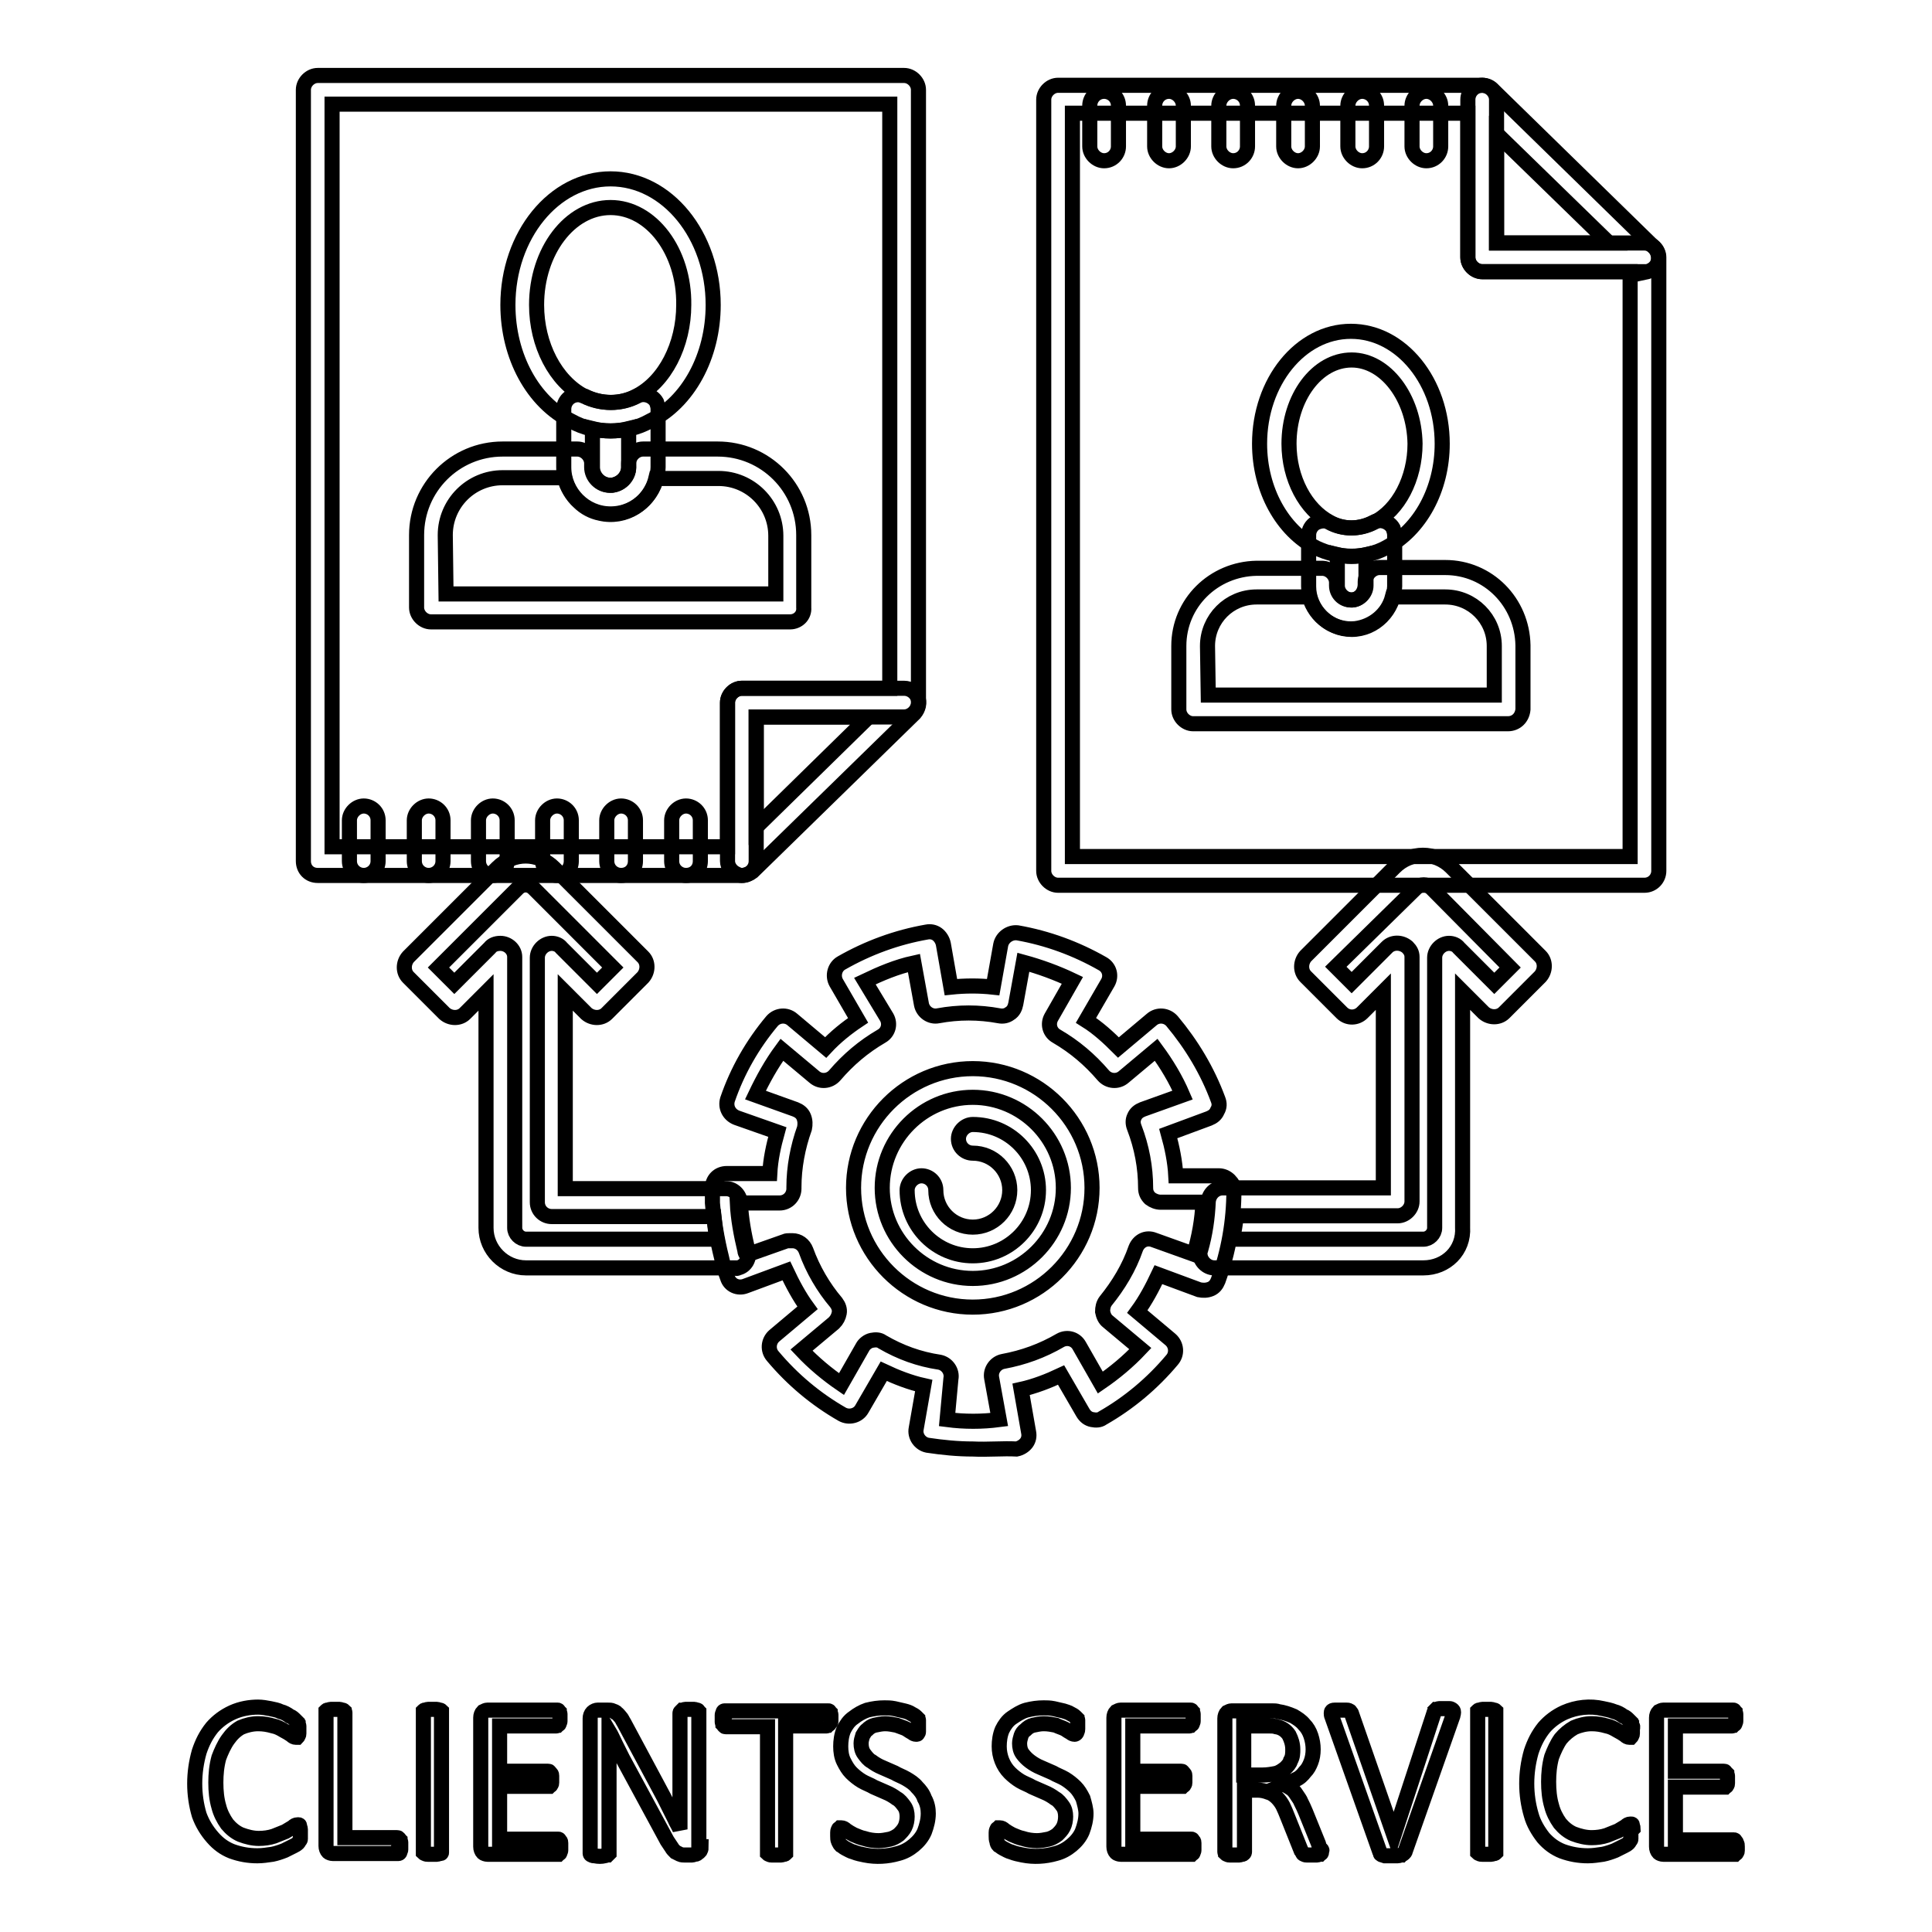
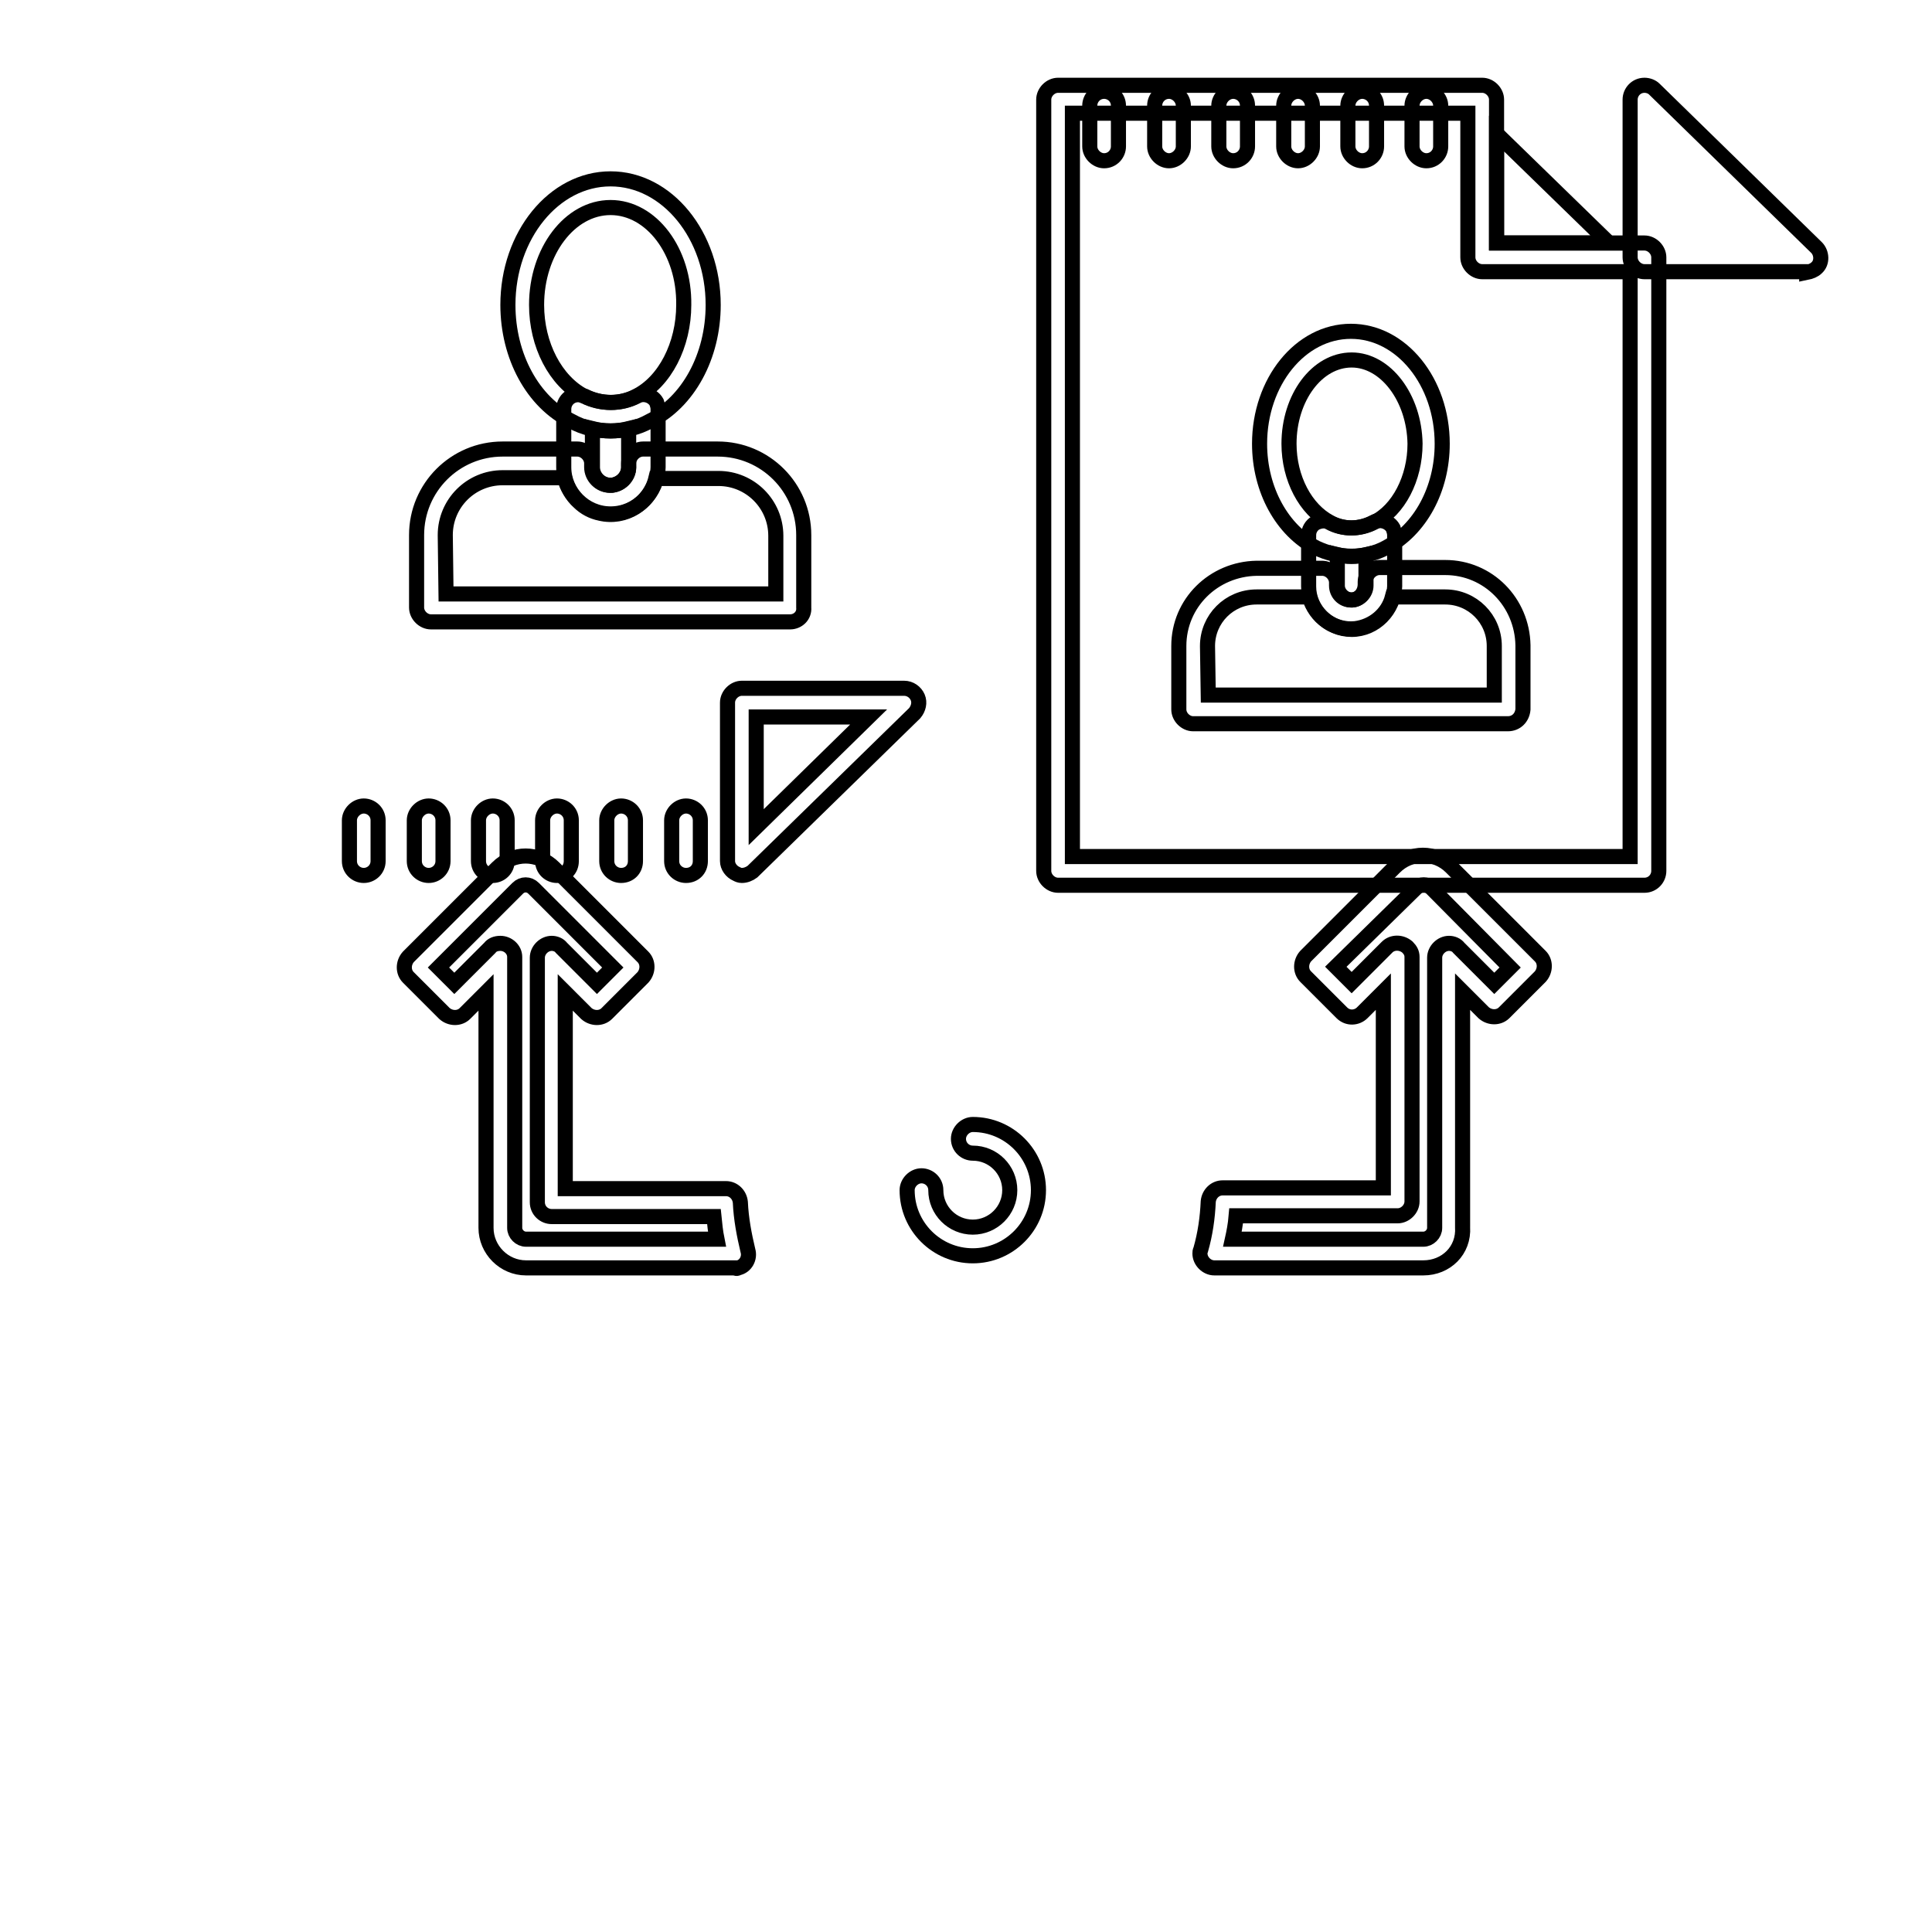
<svg xmlns="http://www.w3.org/2000/svg" version="1.1" x="0px" y="0px" viewBox="0 0 256 256" enable-background="new 0 0 256 256" xml:space="preserve">
  <g>
-     <path stroke-width="2" fill-opacity="0" stroke="#000000" d="M98.3,116H42.1c-1.1,0-1.9-0.8-1.9-1.9V11.9c0-1,0.9-1.9,1.9-1.9h77.7c1,0,1.9,0.9,1.9,1.9l0,0v81.2 c0,1-0.9,1.9-1.9,1.9l0,0h-19.6v19.1C100.2,115.2,99.3,116,98.3,116z M44,112.2h52.4V93.1c0-1,0.9-1.9,1.9-1.9l0,0h19.6V13.8H44 V112.2z" />
    <path stroke-width="2" fill-opacity="0" stroke="#000000" d="M98.3,116c-0.3,0-0.5-0.1-0.7-0.2c-0.7-0.3-1.2-1-1.2-1.7v-21c0-1,0.9-1.9,1.9-1.9l0,0h21.5 c0.8,0,1.5,0.5,1.8,1.2c0.3,0.7,0.1,1.5-0.4,2.1l-21.5,21C99.3,115.8,98.8,116,98.3,116z M100.2,95v14.6L115.1,95H100.2z M48.2,116 c-1,0-1.9-0.8-1.9-1.9v-5.4c0-1,0.9-1.9,1.9-1.9c1,0,1.9,0.8,1.9,1.9v5.4C50.1,115.2,49.2,116,48.2,116L48.2,116z M56.8,116 c-1,0-1.9-0.8-1.9-1.9v-5.4c0-1,0.9-1.9,1.9-1.9c1,0,1.9,0.8,1.9,1.9v5.4C58.7,115.2,57.8,116,56.8,116L56.8,116z M65.3,116 c-1,0-1.9-0.8-1.9-1.9l0,0v-5.4c0-1,0.9-1.9,1.9-1.9c1,0,1.9,0.8,1.9,1.9v5.4C67.2,115.2,66.3,116,65.3,116L65.3,116z M73.8,116 c-1,0-1.9-0.8-1.9-1.9l0,0v-5.4c0-1,0.9-1.9,1.9-1.9c1,0,1.9,0.8,1.9,1.9v5.4C75.7,115.2,74.9,116,73.8,116L73.8,116z M82.3,116 c-1,0-1.9-0.8-1.9-1.9l0,0v-5.4c0-1,0.9-1.9,1.9-1.9c1,0,1.9,0.8,1.9,1.9v5.4C84.2,115.2,83.4,116,82.3,116L82.3,116z M90.9,116 c-1,0-1.9-0.8-1.9-1.9v-5.4c0-1,0.9-1.9,1.9-1.9c1,0,1.9,0.8,1.9,1.9v5.4C92.8,115.2,92,116,90.9,116L90.9,116z M217.9,117.3h-77.7 c-1,0-1.9-0.9-1.9-1.9l0,0V13.2c0-1,0.9-1.9,1.9-1.9l0,0h56.2c1,0,1.9,0.9,1.9,1.9l0,0v19h19.6c1,0,1.9,0.9,1.9,1.9l0,0v81.3 C219.8,116.4,219,117.3,217.9,117.3L217.9,117.3z M142.1,113.5H216V36h-19.6c-1,0-1.9-0.9-1.9-1.9l0,0V15h-52.4V113.5z" />
-     <path stroke-width="2" fill-opacity="0" stroke="#000000" d="M217.9,36h-21.5c-1,0-1.9-0.9-1.9-1.9l0,0V13.2c0-1,0.8-1.9,1.9-1.9c0.5,0,1,0.2,1.3,0.5l21.5,21 c0.7,0.7,0.8,2,0,2.7c-0.3,0.3-0.8,0.5-1.3,0.6V36z M198.3,32.2h14.9l-14.9-14.5V32.2z M146.3,21.3c-1,0-1.9-0.9-1.9-1.9l0,0V14 c0-1,0.8-1.9,1.9-1.9c1,0,1.9,0.8,1.9,1.9c0,0,0,0,0,0v5.4C148.2,20.4,147.4,21.3,146.3,21.3L146.3,21.3L146.3,21.3z M154.9,21.3 c-1,0-1.9-0.9-1.9-1.9l0,0V14c0-1,0.8-1.9,1.9-1.9c1,0,1.9,0.9,1.9,1.9v5.4C156.8,20.4,155.9,21.3,154.9,21.3L154.9,21.3 L154.9,21.3z M163.4,21.3c-1,0-1.9-0.9-1.9-1.9l0,0V14c0-1,0.9-1.9,1.9-1.9c1,0,1.9,0.8,1.9,1.9v5.4 C165.3,20.4,164.5,21.3,163.4,21.3L163.4,21.3L163.4,21.3z M172,21.3c-1,0-1.9-0.9-1.9-1.9l0,0V14c0-1,0.9-1.9,1.9-1.9 c1,0,1.9,0.9,1.9,1.9v5.4C173.9,20.4,173,21.3,172,21.3L172,21.3L172,21.3z M180.5,21.3c-1,0-1.9-0.9-1.9-1.9l0,0V14 c0-1,0.9-1.9,1.9-1.9c1,0,1.9,0.8,1.9,1.9v5.4C182.4,20.4,181.6,21.3,180.5,21.3L180.5,21.3L180.5,21.3z M189,21.3 c-1,0-1.9-0.9-1.9-1.9l0,0V14c0-1,0.9-1.9,1.9-1.9s1.9,0.9,1.9,1.9v5.4C190.9,20.4,190.1,21.3,189,21.3L189,21.3L189,21.3z  M80.9,57.1c-1.8,0-3.6-0.4-5.2-1.3c-5.1-2.5-8.4-8.6-8.4-15.4c0-9.2,6.1-16.7,13.6-16.7c7.5,0,13.6,7.5,13.6,16.7 c0,6.8-3.3,12.9-8.4,15.4C84.5,56.7,82.7,57.1,80.9,57.1L80.9,57.1z M80.9,27.5c-5.4,0-9.8,5.8-9.8,12.9c0,5.3,2.5,10.1,6.3,12.1 c2.2,1.1,4.8,1.1,6.9,0c3.8-1.9,6.3-6.8,6.3-12.1C90.7,33.3,86.3,27.5,80.9,27.5L80.9,27.5z M104.7,82.4H57.1c-1,0-1.9-0.9-1.9-1.9 v-9.6c0-6.3,5.1-11.4,11.4-11.4h9.9c1,0,1.9,0.9,1.9,1.9l0,0v0.5c0,1.3,1.1,2.4,2.4,2.4c0.1,0,0.2,0,0.3,0c1.3-0.2,2.3-1.3,2.2-2.6 v-0.3c0-1,0.9-1.9,1.9-1.9h9.9c6.3,0,11.4,5.1,11.4,11.4l0,0v9.6C106.6,81.6,105.7,82.4,104.7,82.4L104.7,82.4z M59.1,78.7h43.7 v-7.7c0-4.2-3.4-7.6-7.6-7.6h-8.3c-0.8,3.3-4.1,5.4-7.4,4.6c-1-0.2-2-0.7-2.8-1.5c-0.9-0.8-1.6-2-1.9-3.2h-8.2 c-4.2,0-7.6,3.4-7.6,7.6L59.1,78.7z" />
+     <path stroke-width="2" fill-opacity="0" stroke="#000000" d="M217.9,36c-1,0-1.9-0.9-1.9-1.9l0,0V13.2c0-1,0.8-1.9,1.9-1.9c0.5,0,1,0.2,1.3,0.5l21.5,21 c0.7,0.7,0.8,2,0,2.7c-0.3,0.3-0.8,0.5-1.3,0.6V36z M198.3,32.2h14.9l-14.9-14.5V32.2z M146.3,21.3c-1,0-1.9-0.9-1.9-1.9l0,0V14 c0-1,0.8-1.9,1.9-1.9c1,0,1.9,0.8,1.9,1.9c0,0,0,0,0,0v5.4C148.2,20.4,147.4,21.3,146.3,21.3L146.3,21.3L146.3,21.3z M154.9,21.3 c-1,0-1.9-0.9-1.9-1.9l0,0V14c0-1,0.8-1.9,1.9-1.9c1,0,1.9,0.9,1.9,1.9v5.4C156.8,20.4,155.9,21.3,154.9,21.3L154.9,21.3 L154.9,21.3z M163.4,21.3c-1,0-1.9-0.9-1.9-1.9l0,0V14c0-1,0.9-1.9,1.9-1.9c1,0,1.9,0.8,1.9,1.9v5.4 C165.3,20.4,164.5,21.3,163.4,21.3L163.4,21.3L163.4,21.3z M172,21.3c-1,0-1.9-0.9-1.9-1.9l0,0V14c0-1,0.9-1.9,1.9-1.9 c1,0,1.9,0.9,1.9,1.9v5.4C173.9,20.4,173,21.3,172,21.3L172,21.3L172,21.3z M180.5,21.3c-1,0-1.9-0.9-1.9-1.9l0,0V14 c0-1,0.9-1.9,1.9-1.9c1,0,1.9,0.8,1.9,1.9v5.4C182.4,20.4,181.6,21.3,180.5,21.3L180.5,21.3L180.5,21.3z M189,21.3 c-1,0-1.9-0.9-1.9-1.9l0,0V14c0-1,0.9-1.9,1.9-1.9s1.9,0.9,1.9,1.9v5.4C190.9,20.4,190.1,21.3,189,21.3L189,21.3L189,21.3z  M80.9,57.1c-1.8,0-3.6-0.4-5.2-1.3c-5.1-2.5-8.4-8.6-8.4-15.4c0-9.2,6.1-16.7,13.6-16.7c7.5,0,13.6,7.5,13.6,16.7 c0,6.8-3.3,12.9-8.4,15.4C84.5,56.7,82.7,57.1,80.9,57.1L80.9,57.1z M80.9,27.5c-5.4,0-9.8,5.8-9.8,12.9c0,5.3,2.5,10.1,6.3,12.1 c2.2,1.1,4.8,1.1,6.9,0c3.8-1.9,6.3-6.8,6.3-12.1C90.7,33.3,86.3,27.5,80.9,27.5L80.9,27.5z M104.7,82.4H57.1c-1,0-1.9-0.9-1.9-1.9 v-9.6c0-6.3,5.1-11.4,11.4-11.4h9.9c1,0,1.9,0.9,1.9,1.9l0,0v0.5c0,1.3,1.1,2.4,2.4,2.4c0.1,0,0.2,0,0.3,0c1.3-0.2,2.3-1.3,2.2-2.6 v-0.3c0-1,0.9-1.9,1.9-1.9h9.9c6.3,0,11.4,5.1,11.4,11.4l0,0v9.6C106.6,81.6,105.7,82.4,104.7,82.4L104.7,82.4z M59.1,78.7h43.7 v-7.7c0-4.2-3.4-7.6-7.6-7.6h-8.3c-0.8,3.3-4.1,5.4-7.4,4.6c-1-0.2-2-0.7-2.8-1.5c-0.9-0.8-1.6-2-1.9-3.2h-8.2 c-4.2,0-7.6,3.4-7.6,7.6L59.1,78.7z" />
    <path stroke-width="2" fill-opacity="0" stroke="#000000" d="M80.9,68.1c-3.4,0-6.2-2.8-6.2-6.2l0,0v-7.7c0-1,0.8-1.9,1.9-1.9c0.3,0,0.6,0.1,0.9,0.2 c2.2,1.1,4.8,1.1,6.9,0c0.9-0.5,2.1-0.1,2.6,0.8c0.1,0.3,0.2,0.6,0.2,0.9v7.7C87.1,65.3,84.4,68.1,80.9,68.1 C80.9,68.1,80.9,68.1,80.9,68.1z M78.5,56.8v5.1c0,1.3,1.1,2.4,2.4,2.4c1.3,0,2.4-1.1,2.4-2.4v-5.1C81.7,57.2,80.1,57.2,78.5,56.8z  M179.1,73.7c-1.6,0-3.2-0.4-4.7-1.1c-4.5-2.3-7.5-7.7-7.5-13.8c0-8.2,5.4-14.9,12.1-14.9c6.7,0,12.1,6.7,12.1,14.9 c0,6-2.9,11.4-7.5,13.8C182.3,73.3,180.7,73.7,179.1,73.7z M179.1,47.7c-4.6,0-8.3,5-8.3,11.1c0,4.6,2.2,8.7,5.4,10.4 c1.8,1,4,1,5.9,0c3.2-1.6,5.4-5.8,5.4-10.4C187.4,52.7,183.6,47.7,179.1,47.7z M199.8,95.9h-41.7c-1,0-1.9-0.9-1.9-1.9l0,0v-8.4 c0-5.7,4.6-10.2,10.3-10.3h8.7c1,0,1.9,0.9,1.9,1.9l0,0v0.4c0,1,0.8,1.9,1.9,1.9c0.1,0,0.1,0,0.2,0c1-0.1,1.7-1,1.7-2.1v-0.3 c0-1,0.9-1.9,1.9-1.9l0,0h8.7c5.7,0,10.2,4.6,10.3,10.3V94C201.7,95.1,200.9,95.9,199.8,95.9L199.8,95.9L199.8,95.9z M160.1,92.1 h37.9v-6.5c0-3.6-2.9-6.5-6.5-6.5h-7c-0.6,2.3-2.6,3.9-4.9,4.2c-2.8,0.3-5.3-1.5-6.1-4.2h-7c-3.6,0-6.5,2.9-6.5,6.5L160.1,92.1z" />
    <path stroke-width="2" fill-opacity="0" stroke="#000000" d="M179.1,83.4c-3.1,0-5.7-2.6-5.7-5.7v-6.8c0-0.7,0.4-1.3,0.9-1.6c0.6-0.3,1.3-0.4,1.8-0.1c1.8,1,4,1,5.9,0 c0.9-0.5,2.1-0.1,2.6,0.8c0.1,0.3,0.2,0.6,0.2,0.9v6.8C184.7,80.8,182.2,83.4,179.1,83.4L179.1,83.4z M177.2,73.5v4.1 c0,1,0.9,1.9,1.9,1.9c1,0,1.9-0.9,1.9-1.9v-4.1C179.7,73.8,178.4,73.8,177.2,73.5z M128.9,166.4c-4.8,0-8.7-3.9-8.7-8.7 c0-1,0.9-1.9,1.9-1.9c1,0,1.9,0.8,1.9,1.9c0,2.7,2.2,4.9,4.9,4.9c2.7,0,4.9-2.2,4.9-4.9c0-2.7-2.2-4.9-4.9-4.9c0,0,0,0,0,0 c-1,0-1.9-0.8-1.9-1.9c0-1,0.9-1.9,1.9-1.9c4.8,0,8.7,3.9,8.7,8.7C137.6,162.5,133.7,166.4,128.9,166.4L128.9,166.4z" />
    <path stroke-width="2" fill-opacity="0" stroke="#000000" d="M97.4,168H69.7c-2.9,0-5.3-2.4-5.3-5.3v-31.2l-2.8,2.8c-0.7,0.7-1.9,0.7-2.7,0c0,0,0,0,0,0l-4.8-4.8 c-0.7-0.7-0.7-1.9,0-2.7c0,0,0,0,0,0l11.8-11.8c2.1-2.1,5.4-2.1,7.5,0l11.8,11.8c0.7,0.7,0.7,1.9,0,2.7c0,0,0,0,0,0l-4.8,4.8 c-0.7,0.7-1.9,0.7-2.7,0c0,0,0,0,0,0l-2.8-2.8v26h21.3c1,0,1.8,0.8,1.9,1.8c0.1,2.2,0.5,4.3,1,6.4c0.3,1-0.3,2.1-1.3,2.3 C97.7,168.1,97.5,168.1,97.4,168L97.4,168z M66.3,125c1,0,1.9,0.8,1.9,1.8c0,0,0,0,0,0.1v35.8c0,0.8,0.7,1.5,1.5,1.5H95 c-0.2-1-0.3-2-0.4-3H73.1c-1,0-1.9-0.8-1.9-1.9l0,0v-32.4c0-1,0.9-1.9,1.9-1.9c0.5,0,1,0.2,1.3,0.6l4.7,4.7l2.1-2.1l-10.5-10.5 c-0.6-0.6-1.5-0.6-2.1,0l-10.5,10.5l2.1,2.1l4.7-4.7C65.2,125.2,65.7,125,66.3,125L66.3,125z M188.6,168h-27.7 c-1,0-1.9-0.9-1.9-1.9c0-0.2,0-0.3,0.1-0.5c0.6-2.1,0.9-4.2,1-6.4c0.1-1,0.9-1.8,1.9-1.8h21.3v-26l-2.8,2.8c-0.7,0.7-1.9,0.8-2.7,0 c0,0,0,0,0,0l-4.8-4.8c-0.7-0.7-0.7-1.9,0-2.7c0,0,0,0,0,0l11.8-11.8c2.1-2.1,5.4-2.1,7.5,0l11.8,11.8c0.7,0.7,0.7,1.9,0,2.7 c0,0,0,0,0,0l-4.8,4.8c-0.7,0.7-1.9,0.7-2.7,0c0,0,0,0,0,0l-2.8-2.8v31.2C194,165.7,191.6,168,188.6,168 C188.6,168,188.6,168,188.6,168L188.6,168z M163.3,164.2h25.3c0.8,0,1.5-0.7,1.5-1.5v-35.8c0-1,0.9-1.9,1.9-1.9 c0.5,0,1,0.2,1.3,0.6l4.7,4.7l2.1-2.1l-10.4-10.5c-0.6-0.6-1.5-0.6-2.1,0L177,128.1l2.1,2.1l4.7-4.7c0.7-0.7,1.9-0.7,2.7,0 c0.4,0.4,0.6,0.8,0.6,1.3v32.4c0,1-0.9,1.9-1.9,1.9c0,0,0,0,0,0h-21.4C163.7,162.3,163.5,163.3,163.3,164.2L163.3,164.2z" />
-     <path stroke-width="2" fill-opacity="0" stroke="#000000" d="M128.9,192c-2,0-4-0.2-6-0.5c-1-0.2-1.7-1.2-1.5-2.2l1-5.7c-1.8-0.4-3.6-1.1-5.3-1.9l-2.9,5 c-0.5,0.9-1.7,1.2-2.6,0.7c0,0,0,0,0,0c-3.5-2-6.6-4.6-9.2-7.7c-0.7-0.8-0.6-2,0.2-2.7c0,0,0,0,0,0l4.4-3.7c-1.1-1.5-2-3.2-2.8-4.9 l-5.4,2c-1,0.4-2.1-0.1-2.4-1.1c0,0,0,0,0,0c-0.3-0.8-0.6-1.7-0.8-2.7c-0.6-2.4-1-4.8-1.2-7.2v-0.4v-1.6c0-1.1,0.8-1.9,1.9-1.9h5.7 c0.1-1.9,0.5-3.7,1-5.5l-5.4-1.9c-1-0.4-1.5-1.4-1.2-2.4c1.3-3.8,3.3-7.3,5.9-10.4c0.7-0.8,1.9-0.9,2.7-0.2c0,0,0,0,0,0l4.4,3.7 c1.3-1.4,2.8-2.6,4.3-3.6l-2.9-5c-0.5-0.9-0.2-2.1,0.7-2.6c0,0,0,0,0,0c3.5-2,7.3-3.4,11.3-4.1c0.5-0.1,1,0,1.4,0.3 c0.4,0.3,0.7,0.8,0.8,1.3l1,5.7c1.9-0.2,3.8-0.2,5.6,0l1-5.6c0.2-1,1.2-1.7,2.2-1.6c4,0.7,7.8,2.1,11.3,4.1 c0.9,0.5,1.2,1.6,0.7,2.5l-2.9,5c1.6,1,3,2.3,4.3,3.6l4.4-3.7c0.8-0.7,2-0.6,2.7,0.2c0,0,0,0,0,0c2.6,3.1,4.7,6.6,6.1,10.4 c0.2,0.5,0.2,1-0.1,1.5c-0.2,0.5-0.6,0.8-1.1,1l-5.4,2c0.5,1.8,0.9,3.7,1,5.6h5.7c0.5,0,1,0.2,1.4,0.6c0.4,0.4,0.6,0.8,0.6,1.3 c0,4.1-0.7,8.1-2.1,12c-0.2,0.5-0.5,0.9-1,1.1c-0.5,0.2-1,0.2-1.5,0.1l-5.4-2c-0.8,1.7-1.7,3.4-2.8,4.9l4.4,3.7 c0.8,0.7,0.9,1.9,0.2,2.7c0,0,0,0,0,0c-2.6,3.1-5.7,5.7-9.2,7.7c-0.4,0.3-0.9,0.3-1.4,0.2c-0.5-0.1-0.9-0.4-1.2-0.9l-2.9-5 c-1.7,0.8-3.5,1.5-5.3,1.9l1,5.7c0.1,0.5,0,1-0.3,1.4c-0.3,0.4-0.8,0.7-1.3,0.8C132.9,191.9,130.9,192.1,128.9,192L128.9,192z  M125.5,188.1c2.3,0.3,4.6,0.3,6.9,0l-1-5.5c-0.2-1,0.5-2,1.5-2.2c0,0,0,0,0,0c2.7-0.5,5.2-1.4,7.6-2.8c0.9-0.5,2-0.2,2.5,0.7 l2.8,4.9c1.9-1.3,3.7-2.8,5.3-4.5l-4.3-3.6c-0.4-0.3-0.6-0.8-0.7-1.3c0-0.5,0.1-1,0.4-1.4c1.7-2.1,3.1-4.4,4-7 c0.4-1,1.4-1.5,2.4-1.1l5.3,1.9c0.7-2.3,1.1-4.6,1.2-6.9h-5.6c-0.5,0-1-0.2-1.4-0.5c-0.4-0.4-0.6-0.8-0.6-1.4c0-2.7-0.5-5.4-1.5-8 c-0.2-0.5-0.2-1,0-1.4c0.2-0.5,0.6-0.8,1.1-1l5.3-1.9c-0.9-2.1-2.1-4.1-3.5-6l-4.3,3.6c-0.8,0.7-2,0.6-2.7-0.2c0,0,0,0,0,0 c-1.8-2.1-3.8-3.8-6.2-5.2c-0.9-0.5-1.2-1.6-0.7-2.5l2.8-4.9c-2.1-1-4.3-1.8-6.5-2.4l-1,5.5c-0.1,0.5-0.3,1-0.8,1.3 c-0.4,0.3-0.9,0.4-1.4,0.3c-2.7-0.5-5.4-0.5-8.1,0c-1,0.2-2-0.5-2.2-1.5l-1-5.5c-2.3,0.5-4.4,1.4-6.5,2.4l2.9,4.8 c0.5,0.9,0.2,2-0.7,2.5c-2.4,1.4-4.4,3.1-6.2,5.2c-0.7,0.8-1.9,0.9-2.7,0.2c0,0,0,0,0,0l-4.3-3.6c-1.4,1.9-2.5,3.9-3.5,6l5.3,1.9 c0.5,0.2,0.9,0.5,1.1,1c0.2,0.5,0.2,1,0.1,1.5c-0.9,2.5-1.4,5.2-1.4,7.8v0.2c0,1-0.8,1.9-1.9,1.9h-5.6c0.1,2.1,0.5,4.2,1,6.3 c0,0.2,0.1,0.4,0.2,0.6l5.1-1.8c0.2-0.1,0.4-0.1,0.7-0.1h0.3c0.8,0,1.5,0.5,1.8,1.3c0.9,2.5,2.3,4.9,4,6.9c0.3,0.4,0.5,0.9,0.4,1.4 c-0.1,0.5-0.3,0.9-0.7,1.3l-4.3,3.6c1.6,1.7,3.4,3.2,5.3,4.5l2.8-4.9c0.2-0.4,0.7-0.8,1.2-0.9c0.5-0.1,1-0.1,1.4,0.2 c2.4,1.4,4.9,2.3,7.6,2.7c1,0.2,1.7,1.2,1.5,2.2L125.5,188.1z M128.9,173.2c-8.7,0-15.8-7.1-15.8-15.8c0-8.7,7.1-15.8,15.8-15.8 c8.7,0,15.8,7.1,15.8,15.8c0,0,0,0,0,0C144.7,166.1,137.6,173.2,128.9,173.2z M128.9,145.4c-6.6,0-12,5.4-12,12c0,6.6,5.4,12,12,12 c6.6,0,12-5.4,12-12c0,0,0,0,0,0C140.9,150.8,135.5,145.4,128.9,145.4L128.9,145.4z M39.8,243c0,0.1,0,0.3,0,0.4c0,0.1,0,0.2,0,0.3 c0,0.1-0.1,0.2-0.1,0.2c-0.1,0.1-0.1,0.2-0.2,0.3c-0.2,0.2-0.4,0.3-0.6,0.4c-0.4,0.2-0.8,0.4-1.2,0.6c-0.5,0.2-1.1,0.4-1.6,0.5 c-0.7,0.1-1.3,0.2-2,0.2c-1.2,0-2.3-0.2-3.4-0.6c-1-0.4-1.8-1-2.5-1.8c-0.8-0.9-1.4-1.9-1.8-3c-0.8-2.7-0.8-5.6,0-8.4 c0.4-1.2,0.9-2.2,1.7-3.2c0.7-0.8,1.6-1.5,2.7-2c1.1-0.5,2.3-0.7,3.4-0.7c0.5,0,1.1,0.1,1.6,0.2c0.5,0.1,1,0.2,1.4,0.4 c0.4,0.1,0.8,0.3,1.2,0.6c0.3,0.1,0.5,0.3,0.7,0.5c0.1,0.1,0.2,0.2,0.3,0.3c0,0.1,0.1,0.2,0.1,0.2c0,0.1,0.1,0.2,0.1,0.3 c0,0.2,0,0.3,0,0.5c0,0.2,0,0.3,0,0.5c0,0.1,0,0.2-0.1,0.3c0,0.1-0.1,0.2-0.1,0.2c-0.1,0-0.1,0-0.2,0c-0.2,0-0.4-0.1-0.6-0.3 c-0.3-0.2-0.6-0.4-1-0.6c-0.5-0.3-0.9-0.5-1.4-0.6c-0.7-0.2-1.3-0.3-2-0.3c-0.8,0-1.6,0.2-2.3,0.5c-0.7,0.4-1.2,0.9-1.7,1.6 c-0.5,0.7-0.9,1.6-1.2,2.4c-0.3,1.1-0.4,2.2-0.4,3.3c0,1.1,0.1,2.2,0.4,3.2c0.2,0.8,0.6,1.6,1.1,2.3c0.5,0.6,1.1,1.1,1.8,1.4 c0.8,0.3,1.6,0.5,2.4,0.5c0.7,0,1.4-0.1,2-0.3c0.5-0.2,1-0.4,1.5-0.6c0.3-0.2,0.7-0.4,1-0.6c0.2-0.2,0.4-0.3,0.6-0.3 c0.1,0,0.1,0,0.2,0c0.1,0,0.1,0.1,0.1,0.2c0,0.1,0.1,0.2,0.1,0.4C39.8,242.6,39.8,242.8,39.8,243L39.8,243z M53.1,244.6 c0,0.2,0,0.3,0,0.5c0,0.1-0.1,0.2-0.1,0.3c0,0.1-0.1,0.2-0.2,0.2c-0.1,0-0.2,0-0.2,0h-8.5c-0.2,0-0.5-0.1-0.6-0.2 c-0.2-0.2-0.3-0.5-0.3-0.8v-17.7c0-0.1,0-0.1,0-0.2c0.1-0.1,0.1-0.1,0.2-0.1c0.1,0,0.3-0.1,0.4-0.1H45c0.1,0,0.3,0.1,0.4,0.1 c0.1,0,0.2,0.1,0.2,0.1c0,0.1,0.1,0.1,0.1,0.2v16.6h6.9c0.1,0,0.2,0,0.2,0.1c0.1,0,0.1,0.1,0.2,0.2c0,0.1,0.1,0.2,0.1,0.3 C53.1,244.2,53.1,244.4,53.1,244.6z M58.5,245.3c0,0.1,0,0.1,0,0.2c0,0.1-0.1,0.1-0.2,0.1c-0.1,0-0.3,0.1-0.4,0.1 c-0.2,0-0.4,0-0.6,0c-0.2,0-0.4,0-0.6,0c-0.1,0-0.3,0-0.4-0.1c-0.1,0-0.2-0.1-0.2-0.1c0-0.1,0-0.1,0-0.2v-18.4c0-0.1,0-0.1,0-0.2 c0.1-0.1,0.1-0.1,0.2-0.1c0.1,0,0.3-0.1,0.4-0.1h1.2c0.1,0,0.3,0.1,0.4,0.1c0.1,0,0.2,0.1,0.2,0.1c0,0.1,0,0.1,0,0.2L58.5,245.3z  M74.3,244.7v0.5c0,0.1-0.1,0.2-0.1,0.3c0,0.1-0.1,0.1-0.2,0.2c-0.1,0-0.1,0-0.2,0h-9.2c-0.2,0-0.5-0.1-0.6-0.2 c-0.2-0.2-0.3-0.5-0.3-0.8v-17.1c0-0.3,0.1-0.6,0.3-0.8c0.2-0.1,0.4-0.2,0.6-0.2h9.1c0.1,0,0.1,0,0.2,0c0.1,0,0.1,0.1,0.2,0.2 c0,0.1,0.1,0.2,0.1,0.3c0,0.2,0,0.3,0,0.5c0,0.2,0,0.3,0,0.5c0,0.1-0.1,0.2-0.1,0.3c0,0.1-0.1,0.1-0.2,0.2c-0.1,0-0.1,0.1-0.2,0.1 h-7.5v6h6.4c0.1,0,0.2,0,0.2,0.1c0.1,0.1,0.1,0.1,0.2,0.2c0.1,0.1,0.1,0.2,0.1,0.3v0.9c0,0.1,0,0.2-0.1,0.3c0,0.1-0.1,0.1-0.2,0.2 c-0.1,0-0.1,0-0.2,0h-6.4v7h7.6c0.1,0,0.1,0,0.2,0c0.1,0,0.1,0.1,0.2,0.2c0.1,0.1,0.1,0.2,0.1,0.3 C74.3,244.3,74.3,244.5,74.3,244.7z M92.9,244.7c0,0.2,0,0.3-0.1,0.5c-0.1,0.1-0.1,0.2-0.3,0.3c-0.1,0.1-0.2,0.2-0.4,0.2 c-0.1,0-0.3,0.1-0.4,0.1h-0.9c-0.2,0-0.5,0-0.7-0.1c-0.2-0.1-0.4-0.2-0.6-0.3c-0.2-0.2-0.4-0.4-0.5-0.6c-0.2-0.3-0.4-0.6-0.6-0.9 l-5.9-10.9c-0.3-0.6-0.6-1.2-0.9-1.8c-0.3-0.6-0.6-1.3-0.9-1.8v16c0,0.1,0,0.1,0,0.2c-0.1,0.1-0.1,0.1-0.2,0.2 c-0.1,0-0.3,0.1-0.4,0.1c-0.4,0.1-0.8,0.1-1.3,0c-0.1,0-0.3,0-0.4-0.1c-0.1,0-0.2-0.1-0.2-0.2c0-0.1,0-0.1,0-0.2v-17.7 c0-0.3,0.1-0.6,0.3-0.8c0.2-0.2,0.5-0.3,0.7-0.3h1.3c0.3,0,0.5,0,0.7,0.1c0.2,0.1,0.4,0.1,0.5,0.3c0.2,0.1,0.3,0.3,0.5,0.5 c0.2,0.2,0.3,0.5,0.5,0.8l4.5,8.4l0.8,1.5l0.7,1.4l0.7,1.4c0.2,0.5,0.5,0.9,0.7,1.4V227c0-0.1,0-0.1,0.1-0.2 c0.1-0.1,0.1-0.1,0.2-0.2c0.1,0,0.3-0.1,0.4-0.1h1.2c0.1,0,0.3,0.1,0.4,0.1c0.1,0,0.1,0.1,0.2,0.2c0,0.1,0,0.1,0,0.2V244.7z  M110.1,227.6c0,0.2,0,0.3,0,0.5c0,0.1-0.1,0.2-0.2,0.3c0,0.1-0.1,0.1-0.2,0.2c-0.1,0-0.1,0.1-0.2,0.1h-5.4v16.7c0,0.1,0,0.1,0,0.2 c-0.1,0.1-0.1,0.1-0.2,0.1c-0.1,0-0.3,0.1-0.4,0.1c-0.2,0-0.4,0-0.6,0c-0.2,0-0.4,0-0.6,0c-0.1,0-0.3,0-0.4-0.1 c-0.1,0-0.2-0.1-0.2-0.1c0-0.1,0-0.1,0-0.2v-16.6h-5.5c-0.1,0-0.2,0-0.2-0.1c-0.1,0-0.1-0.1-0.2-0.2c0-0.1-0.1-0.2-0.1-0.3 c0-0.3,0-0.7,0-1c0-0.1,0.1-0.2,0.1-0.3c0-0.1,0.1-0.2,0.2-0.2c0.1,0,0.1,0,0.2,0h13.4c0.1,0,0.1,0,0.2,0c0.1,0,0.1,0.1,0.2,0.2 c0,0.1,0.1,0.2,0.1,0.3C110.1,227.3,110.1,227.4,110.1,227.6L110.1,227.6z M123,240.3c0,0.8-0.2,1.6-0.5,2.4 c-0.3,0.7-0.8,1.3-1.4,1.8c-0.6,0.5-1.3,0.9-2.1,1.1c-1.4,0.4-2.9,0.5-4.4,0.2c-0.5-0.1-1-0.2-1.5-0.4c-0.4-0.1-0.7-0.3-1.1-0.5 c-0.2-0.1-0.4-0.3-0.6-0.4c-0.1-0.1-0.2-0.3-0.3-0.5c-0.1-0.2-0.1-0.5-0.1-0.7v-0.5c0-0.1,0-0.2,0.1-0.4c0-0.1,0.1-0.1,0.2-0.2 c0.1,0,0.1,0,0.2,0c0.2,0,0.4,0.1,0.6,0.3c0.3,0.2,0.6,0.4,1,0.6c0.5,0.2,0.9,0.4,1.4,0.5c0.6,0.2,1.3,0.3,1.9,0.3 c0.5,0,1-0.1,1.5-0.2c0.4-0.1,0.8-0.3,1.2-0.6c0.3-0.3,0.6-0.6,0.8-1c0.2-0.4,0.3-0.9,0.3-1.4c0-0.5-0.1-1-0.4-1.4 c-0.3-0.4-0.6-0.8-1-1c-0.4-0.3-0.9-0.6-1.4-0.8l-1.6-0.7c-0.5-0.3-1.1-0.5-1.6-0.8c-0.5-0.3-1-0.7-1.4-1.1c-0.4-0.4-0.7-0.9-1-1.5 c-0.3-0.6-0.4-1.3-0.4-2c0-0.7,0.1-1.5,0.4-2.2c0.3-0.6,0.7-1.2,1.3-1.6c0.5-0.4,1.2-0.8,1.8-1c0.8-0.2,1.5-0.3,2.3-0.3 c0.4,0,0.8,0,1.3,0.1c0.4,0.1,0.9,0.2,1.3,0.3c0.4,0.1,0.7,0.2,1,0.4c0.2,0.1,0.4,0.2,0.6,0.4l0.2,0.2c0,0.1,0.1,0.1,0.1,0.2 c0,0.1,0,0.2,0,0.3v0.9c0,0.1,0,0.2,0,0.4c0,0.1-0.1,0.2-0.1,0.2c0,0.1-0.1,0.1-0.2,0.1c-0.2,0-0.4-0.1-0.5-0.2 c-0.2-0.1-0.5-0.3-0.8-0.5c-0.4-0.2-0.8-0.3-1.3-0.5c-0.5-0.1-1-0.2-1.5-0.2c-0.5,0-0.9,0.1-1.4,0.2c-0.4,0.1-0.7,0.3-1,0.6 c-0.3,0.2-0.4,0.5-0.6,0.8c-0.1,0.3-0.2,0.7-0.2,1c0,0.5,0.1,1,0.4,1.4c0.3,0.4,0.6,0.8,1,1c0.4,0.3,0.9,0.6,1.4,0.8l1.6,0.7 c0.5,0.3,1.1,0.5,1.6,0.8c0.5,0.3,1,0.6,1.4,1.1c0.4,0.4,0.8,0.9,1,1.5C122.9,239,123,239.7,123,240.3L123,240.3z M143.9,240.3 c0,0.8-0.2,1.6-0.5,2.4c-0.3,0.7-0.8,1.3-1.4,1.8c-0.6,0.5-1.3,0.9-2.1,1.1c-1.4,0.4-2.9,0.5-4.4,0.2c-0.5-0.1-1-0.2-1.5-0.4 c-0.4-0.1-0.7-0.3-1.1-0.5c-0.2-0.1-0.4-0.3-0.6-0.4c-0.1-0.1-0.2-0.3-0.2-0.5c-0.1-0.2-0.1-0.5-0.1-0.7v-0.5c0-0.1,0-0.2,0.1-0.4 c0-0.1,0.1-0.1,0.2-0.2c0.1,0,0.1,0,0.2,0c0.2,0,0.4,0.1,0.6,0.3c0.3,0.2,0.6,0.4,1,0.6c0.5,0.2,0.9,0.4,1.4,0.5 c0.6,0.2,1.3,0.3,1.9,0.3c0.5,0,1-0.1,1.5-0.2c0.4-0.1,0.8-0.3,1.2-0.6c0.3-0.3,0.6-0.6,0.8-1c0.2-0.4,0.3-0.9,0.3-1.4 c0-0.5-0.1-1-0.4-1.4c-0.3-0.4-0.6-0.8-1-1c-0.4-0.3-0.9-0.6-1.4-0.8l-1.6-0.7c-0.5-0.3-1.1-0.5-1.6-0.8c-0.5-0.3-1-0.7-1.4-1.1 c-0.9-0.9-1.4-2.2-1.4-3.5c0-0.7,0.1-1.5,0.4-2.2c0.3-0.6,0.7-1.2,1.3-1.6c0.6-0.4,1.2-0.8,1.9-1c0.8-0.2,1.5-0.3,2.3-0.3 c0.4,0,0.8,0,1.3,0.1c0.4,0.1,0.9,0.2,1.3,0.3c0.3,0.1,0.7,0.2,1,0.4c0.2,0.1,0.4,0.2,0.6,0.4c0.1,0.1,0.1,0.1,0.2,0.2 c0,0.1,0.1,0.1,0.1,0.2v1.2c0,0.1,0,0.2-0.1,0.4c0,0.1-0.1,0.2-0.1,0.2c0,0-0.1,0.1-0.2,0.1c-0.2,0-0.4-0.1-0.5-0.2 c-0.2-0.1-0.5-0.3-0.8-0.5c-0.4-0.2-0.8-0.3-1.2-0.5c-0.5-0.1-1-0.2-1.6-0.2c-0.5,0-0.9,0.1-1.4,0.2c-0.4,0.1-0.7,0.3-1,0.6 c-0.3,0.2-0.5,0.5-0.6,0.8c-0.1,0.3-0.2,0.7-0.2,1c0,0.5,0.1,1,0.4,1.4c0.3,0.4,0.6,0.7,1,1c0.4,0.3,0.9,0.6,1.4,0.8l1.6,0.7 c0.5,0.3,1.1,0.5,1.6,0.8c0.5,0.3,1,0.7,1.4,1.1c0.4,0.4,0.7,0.9,1,1.5C143.7,239,143.9,239.7,143.9,240.3L143.9,240.3z  M158.2,244.7v0.5c0,0.1-0.1,0.2-0.1,0.3c0,0.1-0.1,0.1-0.2,0.2c-0.1,0-0.1,0-0.2,0h-9.2c-0.2,0-0.5-0.1-0.6-0.2 c-0.2-0.2-0.3-0.5-0.3-0.8v-17.1c0-0.3,0.1-0.6,0.3-0.8c0.2-0.1,0.4-0.2,0.6-0.2h9.1c0.1,0,0.1,0,0.2,0c0.1,0,0.1,0.1,0.2,0.2 c0,0.1,0.1,0.2,0.1,0.3c0,0.2,0,0.3,0,0.5c0,0.2,0,0.3,0,0.5c0,0.1-0.1,0.2-0.1,0.3c0,0.1-0.1,0.1-0.2,0.2c-0.1,0-0.1,0.1-0.2,0.1 h-7.5v6h6.4c0.1,0,0.2,0,0.2,0.1c0.1,0.1,0.1,0.1,0.2,0.2c0.1,0.1,0.1,0.2,0.1,0.3v0.9c0,0.1,0,0.2-0.1,0.3c0,0.1-0.1,0.1-0.2,0.2 c-0.1,0-0.1,0-0.2,0h-6.4v7h7.6c0.1,0,0.1,0,0.2,0c0.1,0,0.1,0.1,0.2,0.2c0.1,0.1,0.1,0.2,0.1,0.3 C158.2,244.3,158.2,244.5,158.2,244.7L158.2,244.7z M175.1,245.3c0,0.1,0,0.1,0,0.2c0,0.1-0.1,0.1-0.2,0.2c-0.1,0-0.3,0.1-0.4,0.1 h-1.3c-0.1,0-0.3,0-0.4-0.1c-0.1,0-0.2-0.1-0.2-0.2c-0.1-0.1-0.1-0.2-0.2-0.3l-1.8-4.5c-0.2-0.5-0.4-1-0.6-1.4 c-0.2-0.4-0.5-0.8-0.8-1.1c-0.3-0.3-0.7-0.6-1.1-0.7c-0.5-0.2-1-0.3-1.5-0.3h-1.7v8.2c0,0.1,0,0.1-0.1,0.2 c-0.1,0.1-0.1,0.1-0.2,0.1c-0.1,0-0.3,0.1-0.4,0.1c-0.2,0-0.4,0-0.6,0c-0.2,0-0.4,0-0.6,0c-0.1,0-0.3,0-0.4-0.1 c-0.1,0-0.2-0.1-0.2-0.1c0-0.1-0.1-0.1-0.1-0.2v-17.7c0-0.3,0.1-0.6,0.3-0.8c0.2-0.1,0.4-0.2,0.6-0.2h5.3c0.4,0,0.6,0,0.9,0.1 c0.7,0.1,1.3,0.3,2,0.6c0.5,0.3,1,0.6,1.4,1.1c0.4,0.4,0.7,0.9,0.9,1.5c0.2,0.6,0.3,1.2,0.3,1.8c0,0.6-0.1,1.2-0.3,1.7 c-0.2,0.5-0.4,0.9-0.8,1.3c-0.3,0.4-0.7,0.8-1.2,1c-0.5,0.3-1,0.5-1.5,0.7c0.3,0.1,0.6,0.3,0.9,0.5c0.3,0.2,0.5,0.5,0.7,0.8 c0.2,0.3,0.5,0.7,0.6,1c0.2,0.4,0.4,0.8,0.6,1.3l1.7,4.2c0.1,0.4,0.2,0.6,0.3,0.7C175.2,245.1,175.2,245.2,175.1,245.3L175.1,245.3 z M171.3,231.8c0-0.7-0.2-1.3-0.5-1.9c-0.4-0.6-1-1-1.7-1.1c-0.3-0.1-0.6-0.1-0.8-0.1c-0.4,0-0.8,0-1.3,0h-2.2v6.5h2.5 c0.6,0,1.2-0.1,1.7-0.2c0.5-0.1,0.9-0.4,1.3-0.7c0.3-0.3,0.6-0.6,0.7-1C171.3,232.8,171.3,232.3,171.3,231.8L171.3,231.8z  M186.2,245.3c0,0.1-0.1,0.2-0.2,0.3c-0.1,0.1-0.2,0.1-0.3,0.2c-0.2,0-0.3,0.1-0.5,0.1h-1.7l-0.3-0.1c-0.1,0-0.1,0-0.2-0.1 c-0.1,0-0.1-0.1-0.1-0.2c0-0.1-0.1-0.1-0.1-0.2l-6.3-17.8c-0.1-0.2-0.1-0.4-0.1-0.5c0-0.1,0-0.2,0.1-0.3c0.1-0.1,0.3-0.1,0.4-0.1 c0.3,0,0.5,0,0.8,0h0.7c0.1,0,0.3,0,0.4,0.1c0.1,0,0.1,0.1,0.2,0.2c0.1,0.1,0.1,0.2,0.1,0.2l5.6,16.1L190,227 c0-0.1,0.1-0.2,0.1-0.3c0.1-0.1,0.1-0.1,0.2-0.2c0.1,0,0.3-0.1,0.4-0.1h1.4c0.1,0,0.3,0.1,0.4,0.2c0.1,0.1,0.1,0.2,0.1,0.3 c0,0.2-0.1,0.4-0.1,0.5L186.2,245.3z M198.2,245.3c0,0.1,0,0.1,0,0.2c-0.1,0.1-0.1,0.1-0.2,0.1c-0.1,0-0.3,0.1-0.4,0.1 c-0.2,0-0.4,0-0.6,0c-0.2,0-0.4,0-0.6,0c-0.1,0-0.3,0-0.4-0.1c-0.1,0-0.2-0.1-0.2-0.1c0-0.1,0-0.1,0-0.2v-18.4c0-0.1,0-0.1,0-0.2 c0.1-0.1,0.1-0.1,0.2-0.1c0.1,0,0.3-0.1,0.4-0.1h1.2c0.1,0,0.3,0.1,0.4,0.1c0.1,0,0.2,0.1,0.2,0.1c0,0.1,0,0.1,0,0.2V245.3z  M216.1,243c0,0.1,0,0.3,0,0.4c0,0.1,0,0.2,0,0.3c0,0.1-0.1,0.2-0.1,0.2c-0.1,0.1-0.1,0.2-0.2,0.3c-0.2,0.2-0.4,0.3-0.6,0.4 c-0.4,0.2-0.8,0.4-1.2,0.6c-0.5,0.2-1.1,0.4-1.6,0.5c-0.7,0.1-1.3,0.2-2,0.2c-1.2,0-2.3-0.2-3.4-0.6c-1-0.4-1.8-1-2.5-1.8 c-0.7-0.9-1.3-1.9-1.6-3c-0.8-2.7-0.8-5.6,0-8.4c0.4-1.2,0.9-2.2,1.7-3.2c0.7-0.8,1.6-1.5,2.7-2c1.6-0.7,3.4-0.9,5.1-0.5 c0.5,0.1,1,0.2,1.5,0.4c0.4,0.1,0.8,0.3,1.2,0.6c0.3,0.1,0.5,0.3,0.7,0.5c0.1,0.1,0.2,0.2,0.3,0.3c0,0.1,0.1,0.2,0.1,0.2 c0,0.1,0,0.2,0.1,0.3c0.1,0.1,0,0.3,0,0.5c0,0.2,0,0.3,0,0.5c0,0.1,0,0.2-0.1,0.3c0,0.1-0.1,0.2-0.1,0.2c-0.1,0-0.1,0-0.2,0 c-0.2,0-0.4-0.1-0.6-0.3c-0.3-0.2-0.6-0.4-1-0.6c-0.5-0.3-0.9-0.5-1.4-0.6c-0.7-0.2-1.3-0.3-2-0.3c-0.8,0-1.6,0.2-2.3,0.5 c-0.7,0.4-1.3,0.9-1.8,1.5c-0.5,0.7-0.9,1.6-1.2,2.4c-0.3,1.1-0.4,2.2-0.4,3.3c0,1.1,0.1,2.2,0.4,3.2c0.2,0.8,0.6,1.6,1.1,2.3 c0.5,0.6,1.1,1.1,1.8,1.4c0.8,0.3,1.6,0.5,2.4,0.5c0.7,0,1.4-0.1,2-0.3c0.5-0.2,1-0.4,1.5-0.6c0.3-0.2,0.7-0.4,1-0.6 c0.2-0.2,0.4-0.3,0.6-0.3c0.1,0,0.1,0,0.2,0c0.1,0,0.1,0.1,0.1,0.2c0,0.1,0.1,0.2,0.1,0.4C216.1,242.6,216.1,242.8,216.1,243 L216.1,243z M230.2,244.7v0.5c0,0.1,0,0.2-0.1,0.3c0,0.1-0.1,0.1-0.2,0.2c-0.1,0-0.1,0-0.2,0h-9.3c-0.2,0-0.5-0.1-0.6-0.2 c-0.2-0.2-0.3-0.5-0.3-0.8v-17.1c0-0.3,0.1-0.6,0.3-0.8c0.2-0.1,0.4-0.2,0.6-0.2h9.1c0.1,0,0.1,0,0.2,0c0.1,0,0.1,0.1,0.2,0.2 c0,0.1,0.1,0.2,0.1,0.3c0,0.2,0,0.3,0,0.5c0,0.2,0,0.3,0,0.5c0,0.1-0.1,0.2-0.1,0.3c0,0.1-0.1,0.1-0.2,0.2c-0.1,0-0.1,0.1-0.2,0.1 h-7.5v6h6.4c0.1,0,0.2,0,0.2,0.1c0.1,0.1,0.1,0.1,0.2,0.2c0,0.1,0.1,0.2,0.1,0.3c0,0.2,0,0.3,0,0.5c0,0.2,0,0.3,0,0.5 c0,0.1,0,0.2-0.1,0.3c0,0.1-0.1,0.1-0.2,0.2c-0.1,0-0.1,0-0.2,0h-6.4v7h7.6c0.1,0,0.1,0,0.2,0c0.1,0,0.1,0.1,0.2,0.2 c0.1,0.1,0.1,0.2,0.1,0.3C230.2,244.3,230.2,244.5,230.2,244.7z" />
  </g>
</svg>